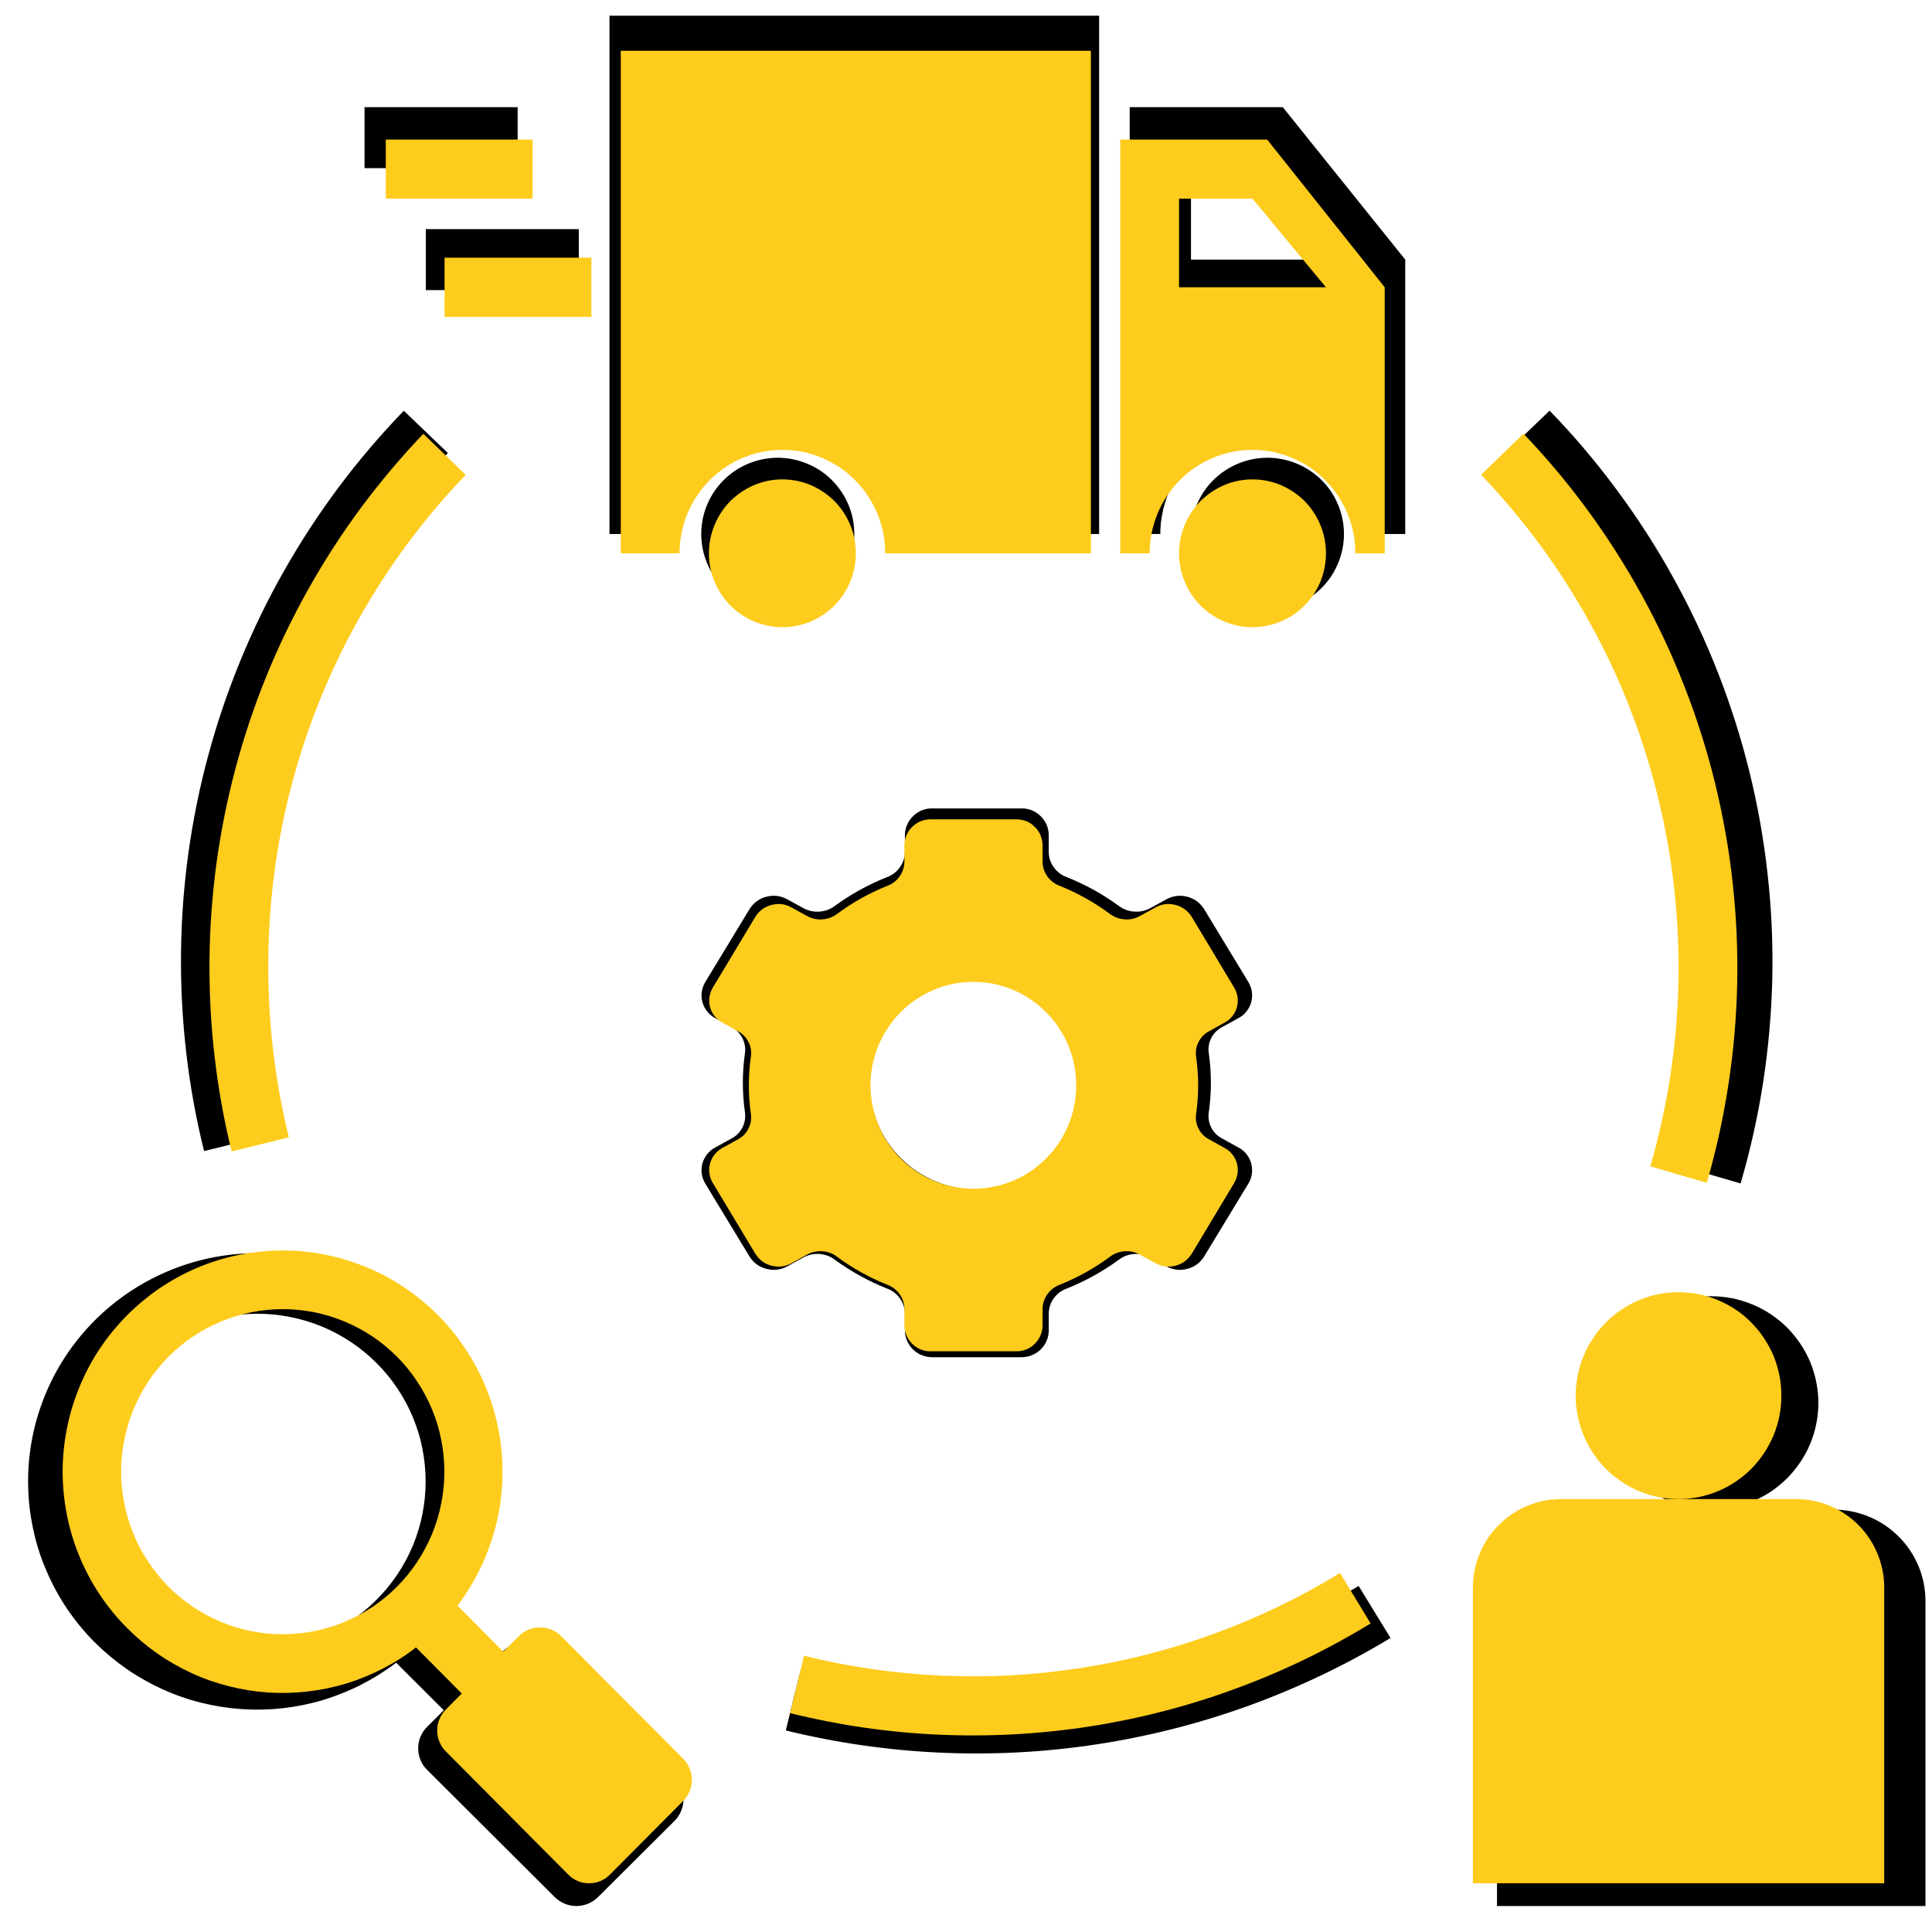
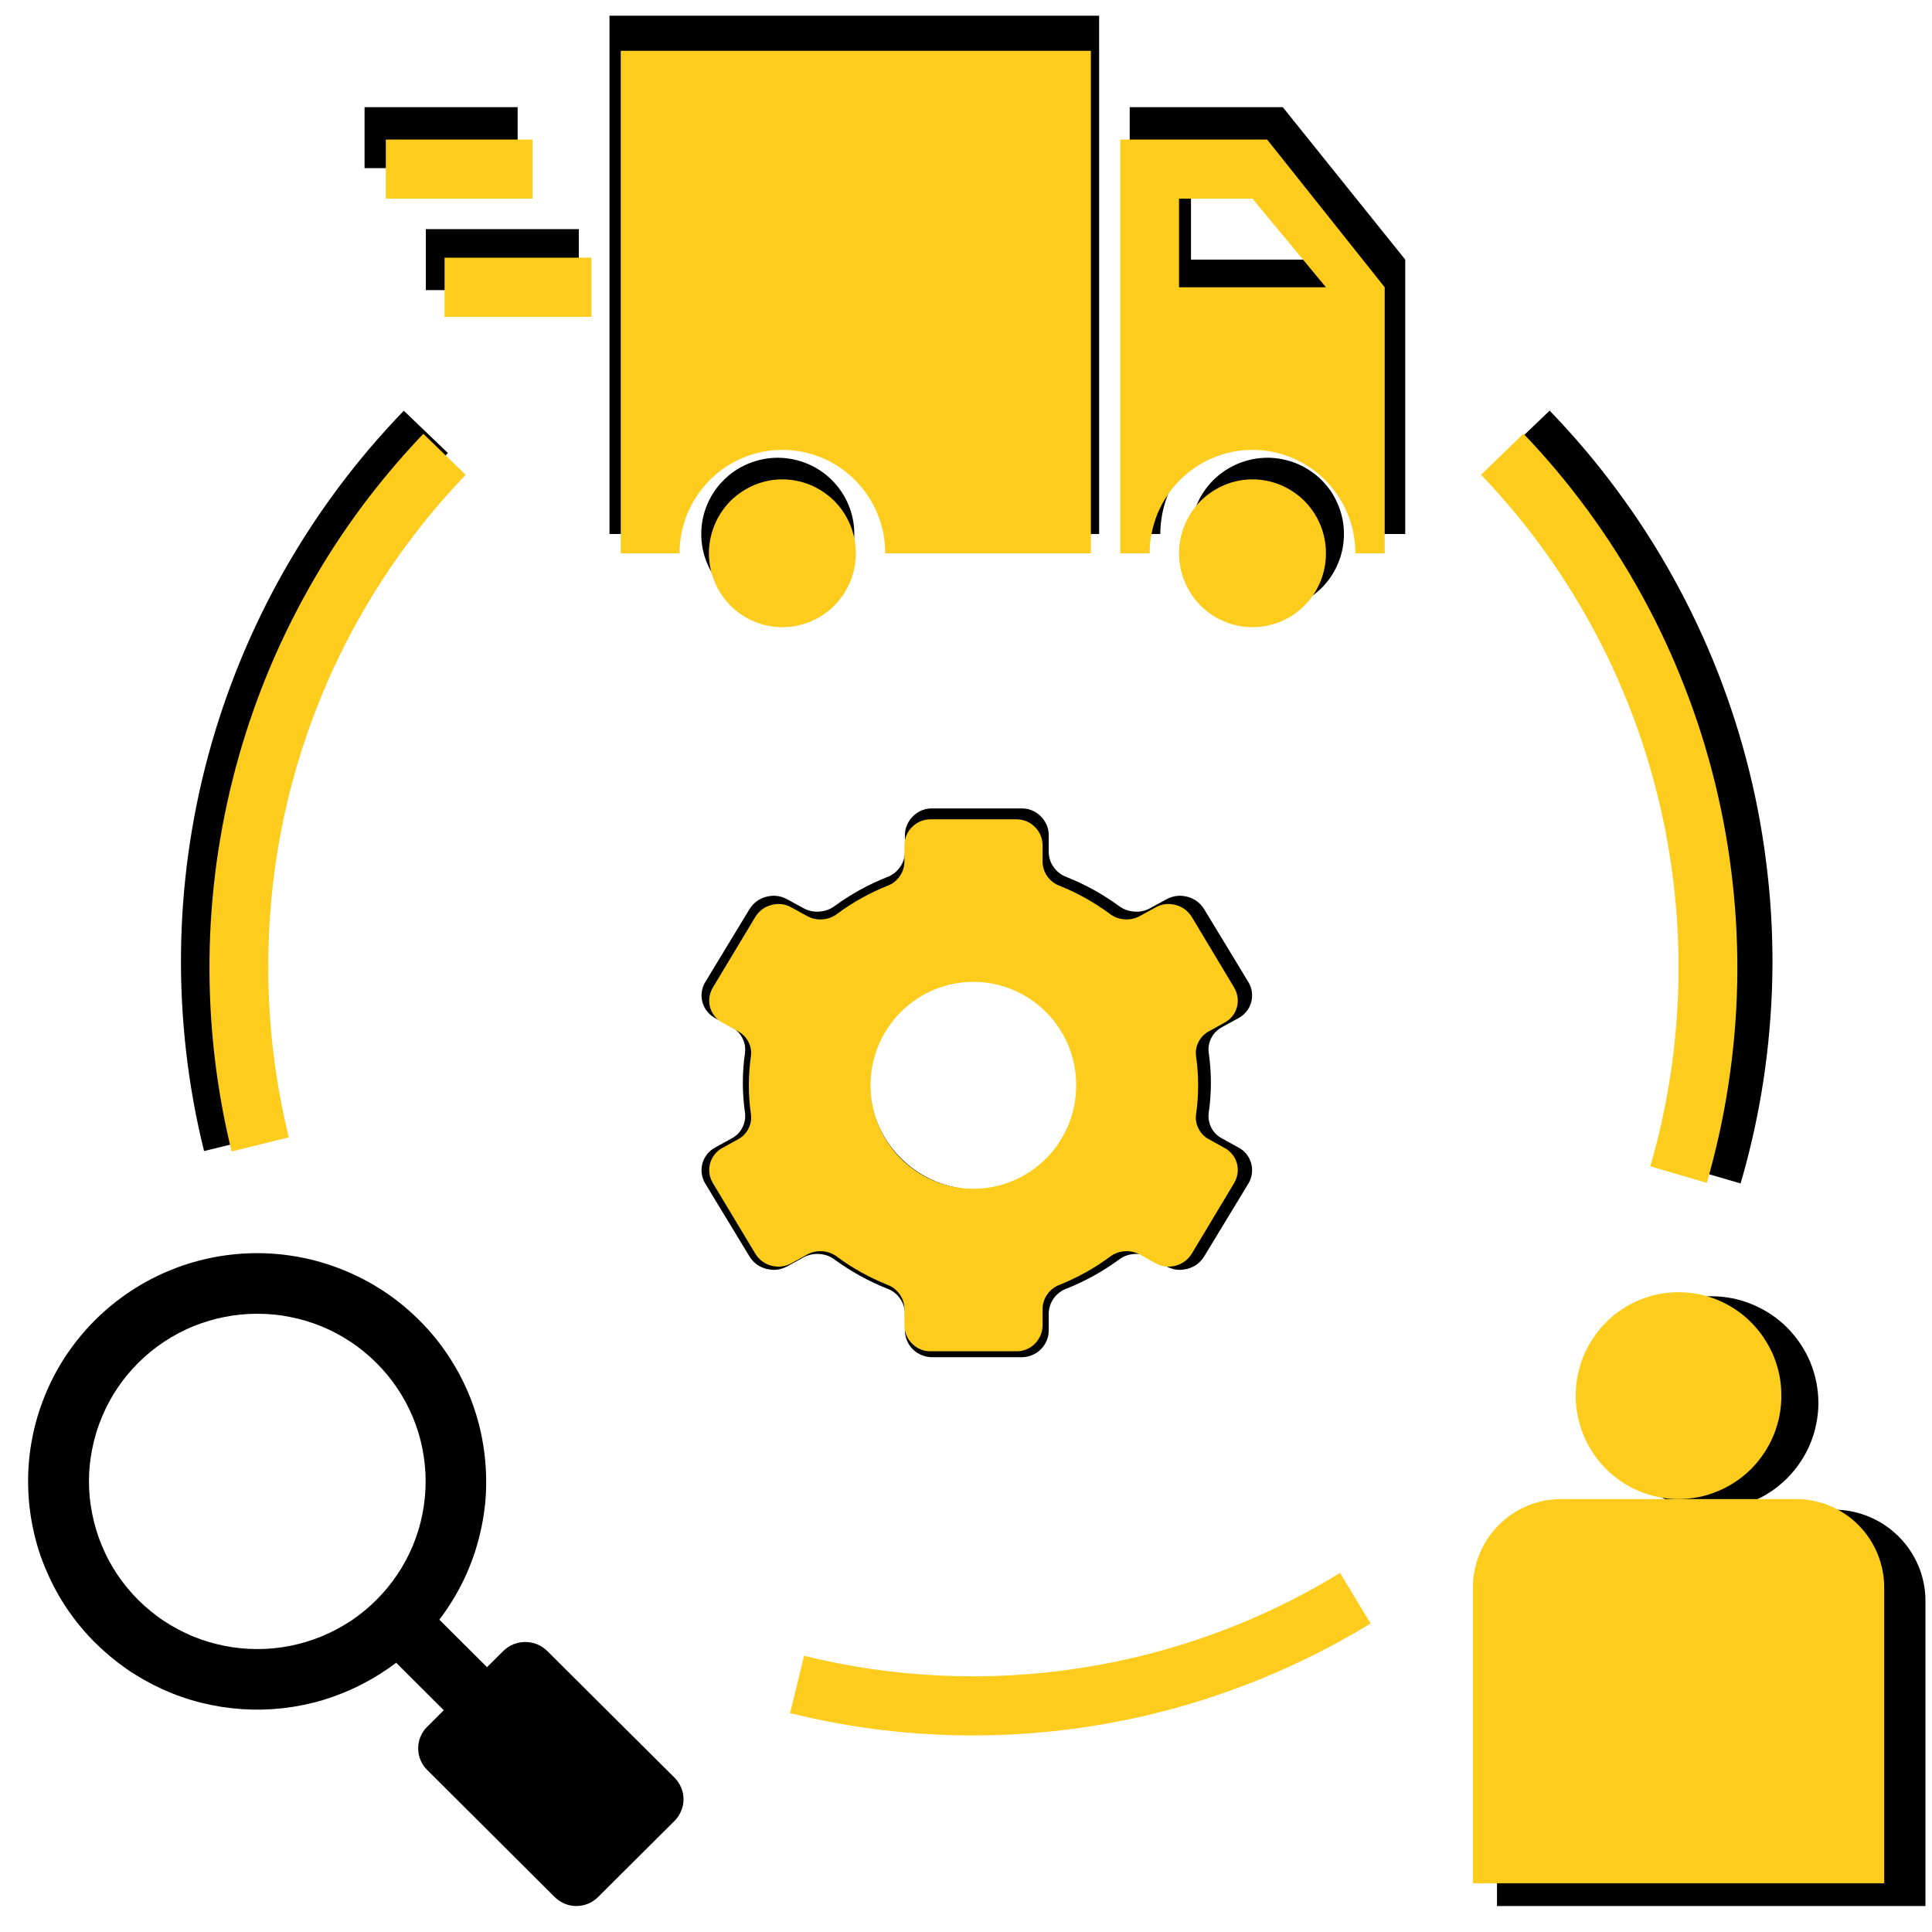
<svg xmlns="http://www.w3.org/2000/svg" width="100" zoomAndPan="magnify" viewBox="0 0 75 75" height="100" preserveAspectRatio="xMidYMid meet" version="1.0">
  <defs>
    <clipPath id="a3928377f0">
      <path d="M 23 0.609 L 43 0.609 L 43 21 L 23 21 Z M 23 0.609 " clip-rule="nonzero" />
    </clipPath>
    <clipPath id="d6b4670353">
      <path d="M 24 1.973 L 43 1.973 L 43 22 L 24 22 Z M 24 1.973 " clip-rule="nonzero" />
    </clipPath>
    <clipPath id="e8fe737e90">
      <path d="M 57 58 L 73.387 58 L 73.387 73.223 L 57 73.223 Z M 57 58 " clip-rule="nonzero" />
    </clipPath>
    <clipPath id="093c218726">
-       <path d="M 2 48 L 27 48 L 27 73.223 L 2 73.223 Z M 2 48 " clip-rule="nonzero" />
-     </clipPath>
+       </clipPath>
  </defs>
  <path fill="#000000" d="M 7.922 44.684 L 10.234 44.117 C 9.68 41.879 9.402 39.605 9.402 37.301 C 9.398 35.48 9.57 33.672 9.918 31.887 C 10.262 30.098 10.777 28.355 11.461 26.668 C 12.148 24.98 12.988 23.371 13.984 21.844 C 14.98 20.316 16.113 18.898 17.387 17.586 L 15.676 15.945 C 14.773 16.879 13.934 17.863 13.156 18.902 C 12.379 19.941 11.672 21.027 11.031 22.152 C 10.391 23.281 9.824 24.445 9.332 25.645 C 8.84 26.844 8.422 28.07 8.086 29.32 C 7.746 30.57 7.492 31.84 7.312 33.125 C 7.137 34.406 7.039 35.695 7.027 36.992 C 7.012 38.289 7.082 39.578 7.23 40.867 C 7.379 42.152 7.609 43.426 7.922 44.684 Z M 7.922 44.684 " fill-opacity="1" fill-rule="nonzero" />
-   <path fill="#000000" d="M 31.07 64.879 L 30.504 67.176 C 32.48 67.66 34.488 67.949 36.527 68.039 C 38.562 68.129 40.586 68.02 42.602 67.711 C 44.613 67.402 46.578 66.902 48.496 66.207 C 50.41 65.512 52.238 64.637 53.98 63.586 L 52.742 61.566 C 51.133 62.539 49.445 63.344 47.68 63.984 C 45.91 64.625 44.098 65.086 42.238 65.371 C 40.379 65.656 38.508 65.758 36.629 65.676 C 34.75 65.59 32.898 65.324 31.07 64.879 Z M 31.07 64.879 " fill-opacity="1" fill-rule="nonzero" />
  <path fill="#000000" d="M 67.57 45.941 C 67.949 44.645 68.242 43.328 68.449 41.992 C 68.652 40.66 68.77 39.316 68.801 37.965 C 68.828 36.617 68.77 35.27 68.617 33.93 C 68.469 32.586 68.234 31.258 67.91 29.949 C 67.586 28.637 67.176 27.352 66.684 26.094 C 66.191 24.836 65.617 23.617 64.961 22.434 C 64.309 21.25 63.578 20.117 62.773 19.031 C 61.969 17.941 61.098 16.914 60.156 15.941 L 58.445 17.582 C 59.312 18.48 60.121 19.434 60.863 20.434 C 61.605 21.438 62.277 22.488 62.883 23.578 C 63.484 24.672 64.016 25.797 64.473 26.957 C 64.926 28.117 65.305 29.305 65.602 30.516 C 65.902 31.727 66.121 32.949 66.258 34.188 C 66.395 35.43 66.449 36.672 66.426 37.918 C 66.398 39.164 66.289 40.402 66.102 41.637 C 65.91 42.867 65.641 44.082 65.289 45.277 Z M 67.57 45.941 " fill-opacity="1" fill-rule="nonzero" />
  <path fill="#000000" d="M 33.164 20.73 C 33.164 21.121 33.09 21.5 32.938 21.863 C 32.785 22.227 32.57 22.547 32.293 22.824 C 32.016 23.102 31.695 23.312 31.328 23.465 C 30.965 23.613 30.586 23.688 30.191 23.688 C 29.801 23.688 29.422 23.613 29.055 23.465 C 28.691 23.312 28.371 23.102 28.094 22.824 C 27.812 22.547 27.602 22.227 27.449 21.863 C 27.297 21.5 27.223 21.121 27.223 20.73 C 27.223 20.336 27.297 19.961 27.449 19.598 C 27.602 19.234 27.812 18.914 28.094 18.637 C 28.371 18.359 28.691 18.148 29.055 17.996 C 29.422 17.848 29.801 17.77 30.191 17.77 C 30.586 17.77 30.965 17.848 31.328 17.996 C 31.695 18.148 32.016 18.359 32.293 18.637 C 32.57 18.914 32.785 19.234 32.938 19.598 C 33.09 19.961 33.164 20.336 33.164 20.73 Z M 33.164 20.73 " fill-opacity="1" fill-rule="nonzero" />
  <path fill="#000000" d="M 52.172 20.73 C 52.172 21.121 52.098 21.5 51.945 21.863 C 51.797 22.227 51.582 22.547 51.305 22.824 C 51.023 23.102 50.703 23.312 50.34 23.465 C 49.977 23.613 49.598 23.688 49.203 23.688 C 48.809 23.688 48.43 23.613 48.066 23.465 C 47.703 23.312 47.383 23.102 47.102 22.824 C 46.824 22.547 46.609 22.227 46.457 21.863 C 46.309 21.5 46.234 21.121 46.234 20.73 C 46.234 20.336 46.309 19.961 46.457 19.598 C 46.609 19.234 46.824 18.914 47.102 18.637 C 47.383 18.359 47.703 18.148 48.066 17.996 C 48.43 17.848 48.809 17.77 49.203 17.77 C 49.598 17.77 49.977 17.848 50.34 17.996 C 50.703 18.148 51.023 18.359 51.305 18.637 C 51.582 18.914 51.797 19.234 51.945 19.598 C 52.098 19.961 52.172 20.336 52.172 20.73 Z M 52.172 20.73 " fill-opacity="1" fill-rule="nonzero" />
  <g clip-path="url(#a3928377f0)">
    <path fill="#000000" d="M 23.66 20.73 L 26.035 20.73 C 26.035 20.457 26.062 20.188 26.113 19.922 C 26.168 19.656 26.246 19.395 26.352 19.145 C 26.457 18.895 26.582 18.656 26.734 18.43 C 26.887 18.203 27.059 17.992 27.254 17.801 C 27.445 17.609 27.656 17.438 27.883 17.285 C 28.109 17.133 28.348 17.008 28.602 16.902 C 28.855 16.801 29.113 16.719 29.383 16.668 C 29.648 16.613 29.922 16.586 30.191 16.586 C 30.465 16.586 30.738 16.613 31.004 16.668 C 31.273 16.719 31.531 16.801 31.785 16.902 C 32.035 17.008 32.277 17.133 32.504 17.285 C 32.73 17.438 32.941 17.609 33.133 17.801 C 33.328 17.992 33.5 18.203 33.652 18.43 C 33.801 18.656 33.93 18.895 34.035 19.145 C 34.141 19.395 34.219 19.656 34.273 19.922 C 34.324 20.188 34.352 20.457 34.352 20.73 L 42.668 20.73 L 42.668 0.609 L 23.66 0.609 Z M 23.66 20.73 " fill-opacity="1" fill-rule="nonzero" />
  </g>
  <path fill="#000000" d="M 71.184 58.605 L 61.68 58.605 C 61.207 58.605 60.75 58.695 60.312 58.875 C 59.879 59.055 59.492 59.312 59.156 59.645 C 58.824 59.977 58.566 60.363 58.387 60.797 C 58.203 61.23 58.113 61.684 58.113 62.156 L 58.113 73.992 L 74.746 73.992 L 74.746 62.156 C 74.746 61.684 74.656 61.23 74.477 60.797 C 74.293 60.363 74.039 59.977 73.703 59.645 C 73.367 59.312 72.984 59.055 72.547 58.875 C 72.109 58.695 71.656 58.605 71.184 58.605 Z M 71.184 58.605 " fill-opacity="1" fill-rule="nonzero" />
  <path fill="#000000" d="M 70.59 54.461 C 70.59 54.734 70.562 55.004 70.508 55.27 C 70.457 55.535 70.375 55.797 70.273 56.047 C 70.168 56.297 70.039 56.539 69.887 56.762 C 69.734 56.988 69.562 57.199 69.371 57.391 C 69.176 57.582 68.969 57.754 68.742 57.906 C 68.512 58.059 68.273 58.184 68.023 58.289 C 67.77 58.395 67.508 58.473 67.242 58.523 C 66.973 58.578 66.703 58.605 66.43 58.605 C 66.156 58.605 65.887 58.578 65.617 58.523 C 65.352 58.473 65.09 58.395 64.84 58.289 C 64.586 58.184 64.348 58.059 64.121 57.906 C 63.895 57.754 63.684 57.582 63.488 57.391 C 63.297 57.199 63.125 56.988 62.973 56.762 C 62.82 56.539 62.691 56.297 62.59 56.047 C 62.484 55.797 62.406 55.535 62.352 55.27 C 62.297 55.004 62.273 54.734 62.273 54.461 C 62.273 54.191 62.297 53.922 62.352 53.652 C 62.406 53.387 62.484 53.129 62.59 52.875 C 62.691 52.625 62.82 52.387 62.973 52.16 C 63.125 51.934 63.297 51.727 63.488 51.531 C 63.684 51.34 63.895 51.168 64.121 51.02 C 64.348 50.867 64.586 50.738 64.84 50.637 C 65.09 50.531 65.352 50.453 65.617 50.398 C 65.887 50.348 66.156 50.32 66.43 50.32 C 66.703 50.32 66.973 50.348 67.242 50.398 C 67.508 50.453 67.77 50.531 68.023 50.637 C 68.273 50.738 68.512 50.867 68.742 51.02 C 68.969 51.168 69.176 51.34 69.371 51.531 C 69.562 51.727 69.734 51.934 69.887 52.16 C 70.039 52.387 70.168 52.625 70.273 52.875 C 70.375 53.129 70.457 53.387 70.508 53.652 C 70.562 53.922 70.59 54.191 70.59 54.461 Z M 70.59 54.461 " fill-opacity="1" fill-rule="nonzero" />
  <path fill="#000000" d="M 41.414 34.051 C 41.207 33.977 41.043 33.852 40.914 33.676 C 40.785 33.504 40.719 33.305 40.711 33.09 L 40.711 32.406 C 40.711 32.266 40.68 32.133 40.625 32.008 C 40.566 31.883 40.488 31.77 40.391 31.676 C 40.289 31.578 40.176 31.504 40.047 31.453 C 39.918 31.402 39.781 31.379 39.645 31.383 L 36.199 31.383 C 36.059 31.379 35.926 31.402 35.797 31.453 C 35.668 31.504 35.551 31.578 35.453 31.676 C 35.352 31.77 35.273 31.883 35.219 32.008 C 35.16 32.133 35.133 32.266 35.129 32.406 L 35.129 33.09 C 35.121 33.305 35.055 33.504 34.926 33.676 C 34.801 33.852 34.633 33.977 34.43 34.051 C 33.711 34.336 33.043 34.707 32.418 35.16 C 32.242 35.293 32.043 35.371 31.82 35.387 C 31.602 35.406 31.391 35.363 31.195 35.258 L 30.566 34.914 C 30.312 34.773 30.043 34.738 29.758 34.809 C 29.473 34.883 29.254 35.043 29.098 35.289 L 27.375 38.129 C 27.305 38.246 27.262 38.375 27.242 38.508 C 27.223 38.645 27.234 38.781 27.27 38.91 C 27.309 39.043 27.371 39.164 27.457 39.27 C 27.543 39.379 27.648 39.461 27.77 39.527 L 28.391 39.867 C 28.574 39.965 28.715 40.102 28.812 40.285 C 28.91 40.465 28.945 40.66 28.922 40.863 C 28.809 41.645 28.809 42.426 28.922 43.203 C 28.945 43.41 28.91 43.602 28.812 43.785 C 28.715 43.969 28.574 44.105 28.391 44.199 L 27.77 44.543 C 27.648 44.605 27.543 44.691 27.457 44.797 C 27.371 44.906 27.309 45.023 27.27 45.156 C 27.234 45.289 27.223 45.422 27.242 45.559 C 27.262 45.695 27.305 45.824 27.375 45.941 L 29.098 48.781 C 29.254 49.027 29.473 49.188 29.758 49.258 C 30.043 49.332 30.312 49.297 30.566 49.156 L 31.195 48.809 C 31.391 48.707 31.602 48.664 31.82 48.68 C 32.043 48.699 32.242 48.773 32.418 48.91 C 33.043 49.363 33.711 49.734 34.43 50.02 C 34.633 50.094 34.801 50.219 34.926 50.391 C 35.055 50.566 35.121 50.762 35.129 50.98 L 35.129 51.664 C 35.133 51.801 35.16 51.934 35.219 52.062 C 35.273 52.188 35.352 52.301 35.453 52.395 C 35.551 52.492 35.668 52.562 35.797 52.613 C 35.926 52.664 36.059 52.688 36.199 52.688 L 39.645 52.688 C 39.781 52.688 39.918 52.664 40.047 52.613 C 40.176 52.562 40.289 52.492 40.391 52.395 C 40.488 52.301 40.566 52.188 40.625 52.062 C 40.68 51.934 40.711 51.801 40.711 51.664 L 40.711 50.98 C 40.719 50.762 40.785 50.566 40.914 50.391 C 41.043 50.219 41.207 50.094 41.414 50.02 C 42.129 49.734 42.801 49.363 43.422 48.91 C 43.598 48.773 43.797 48.699 44.02 48.68 C 44.242 48.664 44.449 48.707 44.645 48.809 L 45.273 49.156 C 45.531 49.297 45.801 49.332 46.082 49.258 C 46.367 49.188 46.586 49.027 46.742 48.781 L 48.465 45.941 C 48.535 45.824 48.582 45.695 48.598 45.559 C 48.617 45.422 48.605 45.289 48.57 45.156 C 48.531 45.023 48.473 44.906 48.383 44.797 C 48.297 44.691 48.195 44.605 48.07 44.543 L 47.449 44.199 C 47.266 44.105 47.125 43.969 47.027 43.785 C 46.934 43.602 46.895 43.41 46.922 43.203 C 47.035 42.426 47.035 41.645 46.922 40.863 C 46.895 40.66 46.934 40.465 47.027 40.285 C 47.125 40.102 47.266 39.965 47.449 39.867 L 48.07 39.527 C 48.195 39.461 48.297 39.379 48.383 39.27 C 48.473 39.164 48.531 39.043 48.57 38.91 C 48.605 38.781 48.617 38.645 48.598 38.508 C 48.582 38.375 48.535 38.246 48.465 38.129 L 46.742 35.289 C 46.586 35.043 46.367 34.883 46.082 34.809 C 45.801 34.738 45.531 34.773 45.273 34.914 L 44.645 35.258 C 44.449 35.363 44.242 35.406 44.02 35.387 C 43.797 35.371 43.598 35.293 43.422 35.16 C 42.801 34.707 42.129 34.336 41.414 34.051 Z M 37.914 46.176 C 37.645 46.176 37.371 46.152 37.105 46.098 C 36.836 46.043 36.578 45.965 36.324 45.863 C 36.07 45.758 35.832 45.629 35.605 45.48 C 35.379 45.328 35.168 45.156 34.977 44.965 C 34.781 44.77 34.609 44.562 34.457 44.336 C 34.305 44.109 34.18 43.871 34.074 43.621 C 33.969 43.367 33.891 43.109 33.836 42.844 C 33.785 42.574 33.758 42.305 33.758 42.035 C 33.758 41.762 33.785 41.492 33.836 41.227 C 33.891 40.961 33.969 40.699 34.074 40.449 C 34.18 40.199 34.305 39.961 34.457 39.734 C 34.609 39.508 34.781 39.297 34.977 39.105 C 35.168 38.914 35.379 38.742 35.605 38.59 C 35.832 38.438 36.07 38.312 36.324 38.207 C 36.578 38.102 36.836 38.023 37.105 37.973 C 37.371 37.918 37.645 37.891 37.914 37.891 C 38.188 37.891 38.461 37.918 38.727 37.973 C 38.996 38.023 39.254 38.102 39.508 38.207 C 39.758 38.312 40 38.438 40.227 38.59 C 40.453 38.742 40.664 38.914 40.855 39.105 C 41.051 39.297 41.223 39.508 41.375 39.734 C 41.523 39.961 41.652 40.199 41.758 40.449 C 41.863 40.699 41.941 40.961 41.996 41.227 C 42.047 41.492 42.074 41.762 42.074 42.035 C 42.074 42.305 42.047 42.574 41.996 42.844 C 41.941 43.109 41.863 43.367 41.758 43.621 C 41.652 43.871 41.523 44.109 41.375 44.336 C 41.223 44.562 41.051 44.77 40.855 44.965 C 40.664 45.156 40.453 45.328 40.227 45.48 C 40 45.629 39.758 45.758 39.508 45.863 C 39.254 45.965 38.996 46.043 38.727 46.098 C 38.461 46.152 38.188 46.176 37.914 46.176 Z M 37.914 46.176 " fill-opacity="1" fill-rule="nonzero" />
  <path fill="#000000" d="M 14.152 4.16 L 20.094 4.16 L 20.094 6.527 L 14.152 6.527 Z M 14.152 4.16 " fill-opacity="1" fill-rule="nonzero" />
  <path fill="#000000" d="M 16.531 8.895 L 22.469 8.895 L 22.469 11.262 L 16.531 11.262 Z M 16.531 8.895 " fill-opacity="1" fill-rule="nonzero" />
  <path fill="#000000" d="M 3.699 63.773 C 4.074 64.148 4.484 64.488 4.922 64.793 C 5.359 65.094 5.824 65.355 6.309 65.578 C 6.797 65.797 7.297 65.973 7.816 66.102 C 8.332 66.23 8.859 66.312 9.391 66.348 C 9.926 66.383 10.457 66.371 10.988 66.312 C 11.516 66.25 12.039 66.145 12.551 65.992 C 13.059 65.836 13.555 65.637 14.027 65.395 C 14.504 65.152 14.953 64.871 15.379 64.547 L 17.227 66.391 L 16.582 67.035 C 16.469 67.145 16.383 67.273 16.324 67.418 C 16.262 67.562 16.234 67.715 16.234 67.871 C 16.234 68.027 16.262 68.18 16.324 68.324 C 16.383 68.469 16.469 68.598 16.582 68.707 L 21.535 73.645 C 21.648 73.754 21.773 73.84 21.922 73.902 C 22.066 73.961 22.219 73.992 22.375 73.992 C 22.531 73.992 22.684 73.961 22.828 73.902 C 22.977 73.84 23.105 73.754 23.215 73.645 L 26.188 70.684 C 26.297 70.574 26.383 70.445 26.441 70.301 C 26.504 70.156 26.535 70.004 26.535 69.848 C 26.535 69.691 26.504 69.539 26.441 69.395 C 26.383 69.25 26.297 69.121 26.188 69.012 L 21.23 64.078 C 21.117 63.969 20.988 63.887 20.844 63.828 C 20.699 63.773 20.547 63.742 20.391 63.742 C 20.234 63.742 20.086 63.773 19.938 63.828 C 19.793 63.887 19.664 63.969 19.551 64.078 L 18.906 64.719 L 17.055 62.875 C 17.398 62.426 17.695 61.945 17.949 61.441 C 18.199 60.934 18.402 60.41 18.551 59.863 C 18.703 59.32 18.801 58.766 18.848 58.203 C 18.891 57.641 18.879 57.078 18.816 56.516 C 18.754 55.953 18.637 55.402 18.469 54.863 C 18.301 54.324 18.082 53.805 17.812 53.309 C 17.543 52.812 17.23 52.344 16.871 51.906 C 16.512 51.469 16.113 51.07 15.68 50.707 C 15.246 50.344 14.777 50.027 14.281 49.754 C 13.785 49.48 13.266 49.258 12.727 49.082 C 12.188 48.906 11.637 48.785 11.074 48.715 C 10.512 48.645 9.949 48.629 9.383 48.668 C 8.816 48.707 8.258 48.797 7.711 48.941 C 7.164 49.086 6.633 49.281 6.121 49.527 C 5.609 49.773 5.129 50.062 4.672 50.402 C 4.219 50.738 3.801 51.113 3.418 51.531 C 3.035 51.949 2.695 52.398 2.398 52.879 C 2.102 53.363 1.855 53.867 1.656 54.398 C 1.457 54.926 1.309 55.469 1.215 56.027 C 1.121 56.582 1.078 57.145 1.094 57.707 C 1.105 58.273 1.172 58.832 1.293 59.383 C 1.41 59.938 1.582 60.473 1.809 60.992 C 2.031 61.512 2.301 62.004 2.617 62.473 C 2.938 62.941 3.297 63.375 3.695 63.773 Z M 14.609 52.906 C 14.914 53.207 15.184 53.535 15.422 53.891 C 15.66 54.246 15.863 54.621 16.027 55.016 C 16.191 55.41 16.316 55.816 16.398 56.238 C 16.48 56.656 16.523 57.078 16.523 57.508 C 16.523 57.934 16.48 58.359 16.398 58.777 C 16.316 59.195 16.191 59.605 16.027 60 C 15.863 60.395 15.66 60.77 15.422 61.125 C 15.184 61.48 14.914 61.809 14.609 62.109 C 14.309 62.414 13.977 62.684 13.621 62.922 C 13.262 63.156 12.887 63.359 12.488 63.523 C 12.094 63.684 11.684 63.809 11.266 63.891 C 10.844 63.977 10.418 64.016 9.988 64.016 C 9.559 64.016 9.137 63.977 8.715 63.891 C 8.293 63.809 7.887 63.684 7.488 63.523 C 7.094 63.359 6.715 63.156 6.359 62.922 C 6.004 62.684 5.672 62.414 5.367 62.109 C 5.066 61.809 4.793 61.48 4.555 61.125 C 4.316 60.77 4.117 60.395 3.953 60 C 3.789 59.605 3.664 59.195 3.582 58.777 C 3.496 58.359 3.453 57.934 3.453 57.508 C 3.453 57.078 3.496 56.656 3.582 56.238 C 3.664 55.816 3.789 55.41 3.953 55.016 C 4.117 54.621 4.316 54.246 4.555 53.891 C 4.793 53.535 5.066 53.207 5.367 52.906 C 5.672 52.602 6.004 52.332 6.359 52.094 C 6.715 51.859 7.094 51.656 7.488 51.492 C 7.887 51.332 8.293 51.207 8.715 51.125 C 9.137 51.039 9.559 51 9.988 51 C 10.418 51 10.844 51.039 11.262 51.125 C 11.684 51.207 12.094 51.332 12.488 51.492 C 12.887 51.656 13.262 51.859 13.617 52.094 C 13.977 52.332 14.305 52.602 14.609 52.906 Z M 14.609 52.906 " fill-opacity="1" fill-rule="nonzero" />
  <path fill="#000000" d="M 43.855 20.73 L 45.043 20.73 C 45.043 20.457 45.07 20.188 45.125 19.922 C 45.176 19.656 45.258 19.395 45.359 19.145 C 45.465 18.895 45.594 18.656 45.746 18.43 C 45.898 18.203 46.07 17.992 46.262 17.801 C 46.457 17.609 46.664 17.438 46.891 17.285 C 47.121 17.133 47.359 17.008 47.613 16.902 C 47.863 16.801 48.125 16.719 48.391 16.668 C 48.66 16.613 48.93 16.586 49.203 16.586 C 49.477 16.586 49.746 16.613 50.016 16.668 C 50.281 16.719 50.543 16.801 50.793 16.902 C 51.047 17.008 51.285 17.133 51.512 17.285 C 51.738 17.438 51.949 17.609 52.145 17.801 C 52.336 17.992 52.508 18.203 52.66 18.43 C 52.812 18.656 52.941 18.895 53.043 19.145 C 53.148 19.395 53.227 19.656 53.281 19.922 C 53.336 20.188 53.359 20.457 53.359 20.73 L 54.551 20.73 L 54.551 10.078 L 49.797 4.16 L 43.855 4.16 Z M 46.234 6.527 L 49.203 6.527 L 52.172 10.078 L 46.234 10.078 Z M 46.234 6.527 " fill-opacity="1" fill-rule="nonzero" />
  <path fill="#fecc1c" d="M 8.992 44.699 L 11.211 44.152 C 10.68 41.98 10.414 39.777 10.414 37.543 C 10.41 35.777 10.574 34.027 10.906 32.293 C 11.238 30.559 11.734 28.871 12.391 27.234 C 13.047 25.598 13.855 24.039 14.812 22.559 C 15.77 21.078 16.855 19.703 18.078 18.434 L 16.434 16.84 C 15.57 17.746 14.762 18.703 14.016 19.707 C 13.27 20.715 12.59 21.766 11.977 22.859 C 11.363 23.953 10.816 25.082 10.344 26.242 C 9.871 27.406 9.473 28.594 9.148 29.809 C 8.824 31.02 8.578 32.25 8.406 33.492 C 8.238 34.738 8.145 35.988 8.133 37.242 C 8.121 38.5 8.184 39.75 8.328 41 C 8.473 42.246 8.691 43.48 8.992 44.699 Z M 8.992 44.699 " fill-opacity="1" fill-rule="nonzero" />
  <path fill="#fecc1c" d="M 31.215 64.273 L 30.672 66.504 C 32.57 66.973 34.496 67.254 36.453 67.34 C 38.406 67.426 40.352 67.32 42.285 67.023 C 44.219 66.723 46.105 66.238 47.941 65.562 C 49.781 64.891 51.535 64.043 53.207 63.023 L 52.02 61.062 C 50.477 62.008 48.855 62.789 47.16 63.41 C 45.461 64.031 43.723 64.48 41.938 64.754 C 40.152 65.031 38.355 65.129 36.551 65.047 C 34.75 64.969 32.969 64.711 31.215 64.277 Z M 31.215 64.273 " fill-opacity="1" fill-rule="nonzero" />
  <path fill="#fecc1c" d="M 66.258 45.918 C 66.621 44.66 66.902 43.387 67.098 42.094 C 67.297 40.797 67.41 39.496 67.438 38.188 C 67.465 36.879 67.406 35.574 67.262 34.273 C 67.121 32.973 66.891 31.688 66.582 30.414 C 66.27 29.145 65.879 27.898 65.402 26.68 C 64.93 25.461 64.379 24.277 63.75 23.133 C 63.121 21.984 62.422 20.887 61.652 19.832 C 60.879 18.777 60.043 17.777 59.141 16.836 L 57.496 18.43 C 58.328 19.301 59.102 20.223 59.816 21.195 C 60.527 22.168 61.176 23.184 61.754 24.242 C 62.336 25.297 62.844 26.391 63.281 27.516 C 63.719 28.641 64.082 29.793 64.367 30.965 C 64.656 32.137 64.863 33.324 64.996 34.527 C 65.129 35.727 65.18 36.934 65.156 38.141 C 65.129 39.348 65.027 40.551 64.844 41.746 C 64.66 42.938 64.402 44.117 64.066 45.277 Z M 66.258 45.918 " fill-opacity="1" fill-rule="nonzero" />
  <path fill="#fecc1c" d="M 33.223 21.48 C 33.223 21.859 33.152 22.227 33.008 22.578 C 32.863 22.93 32.656 23.238 32.391 23.508 C 32.121 23.777 31.812 23.984 31.465 24.129 C 31.113 24.273 30.75 24.348 30.371 24.348 C 29.996 24.348 29.633 24.273 29.281 24.129 C 28.934 23.984 28.625 23.777 28.355 23.508 C 28.09 23.238 27.883 22.93 27.738 22.578 C 27.594 22.227 27.52 21.859 27.52 21.48 C 27.52 21.098 27.594 20.734 27.738 20.383 C 27.883 20.031 28.09 19.719 28.355 19.449 C 28.625 19.184 28.934 18.977 29.281 18.828 C 29.633 18.684 29.996 18.609 30.371 18.609 C 30.75 18.609 31.113 18.684 31.465 18.828 C 31.812 18.977 32.121 19.184 32.391 19.449 C 32.656 19.719 32.863 20.031 33.008 20.383 C 33.152 20.734 33.223 21.098 33.223 21.48 Z M 33.223 21.48 " fill-opacity="1" fill-rule="nonzero" />
  <path fill="#fecc1c" d="M 51.473 21.48 C 51.473 21.859 51.402 22.227 51.258 22.578 C 51.113 22.93 50.906 23.238 50.641 23.508 C 50.371 23.777 50.062 23.984 49.715 24.129 C 49.363 24.273 49 24.348 48.621 24.348 C 48.246 24.348 47.879 24.273 47.531 24.129 C 47.184 23.984 46.875 23.777 46.605 23.508 C 46.34 23.238 46.133 22.93 45.988 22.578 C 45.844 22.227 45.77 21.859 45.77 21.48 C 45.77 21.098 45.844 20.734 45.988 20.383 C 46.133 20.031 46.34 19.719 46.605 19.449 C 46.875 19.184 47.184 18.977 47.531 18.828 C 47.879 18.684 48.246 18.609 48.621 18.609 C 49 18.609 49.363 18.684 49.715 18.828 C 50.062 18.977 50.371 19.184 50.641 19.449 C 50.906 19.719 51.113 20.031 51.258 20.383 C 51.402 20.734 51.473 21.098 51.473 21.48 Z M 51.473 21.48 " fill-opacity="1" fill-rule="nonzero" />
  <g clip-path="url(#d6b4670353)">
    <path fill="#fecc1c" d="M 24.098 21.48 L 26.379 21.48 C 26.379 21.215 26.406 20.953 26.457 20.695 C 26.508 20.438 26.586 20.188 26.684 19.941 C 26.785 19.699 26.906 19.469 27.055 19.25 C 27.199 19.027 27.363 18.828 27.551 18.641 C 27.734 18.453 27.938 18.285 28.156 18.141 C 28.371 17.992 28.602 17.871 28.844 17.77 C 29.086 17.668 29.336 17.594 29.594 17.539 C 29.852 17.488 30.109 17.465 30.371 17.465 C 30.637 17.465 30.895 17.488 31.152 17.539 C 31.41 17.594 31.66 17.668 31.902 17.77 C 32.145 17.871 32.371 17.992 32.59 18.141 C 32.809 18.285 33.012 18.453 33.195 18.641 C 33.383 18.828 33.547 19.027 33.691 19.25 C 33.836 19.469 33.961 19.699 34.062 19.941 C 34.16 20.188 34.238 20.438 34.289 20.695 C 34.34 20.953 34.363 21.215 34.363 21.48 L 42.348 21.48 L 42.348 1.973 L 24.098 1.973 Z M 24.098 21.48 " fill-opacity="1" fill-rule="nonzero" />
  </g>
  <g clip-path="url(#e8fe737e90)">
    <path fill="#fecc1c" d="M 69.723 58.195 L 60.598 58.195 C 60.145 58.195 59.707 58.281 59.289 58.457 C 58.871 58.633 58.5 58.879 58.18 59.203 C 57.859 59.523 57.609 59.898 57.438 60.32 C 57.266 60.742 57.176 61.18 57.176 61.637 L 57.176 73.109 L 73.145 73.109 L 73.145 61.637 C 73.145 61.18 73.059 60.742 72.887 60.32 C 72.711 59.898 72.465 59.523 72.145 59.203 C 71.824 58.879 71.453 58.633 71.035 58.457 C 70.613 58.281 70.176 58.195 69.723 58.195 Z M 69.723 58.195 " fill-opacity="1" fill-rule="nonzero" />
  </g>
  <path fill="#fecc1c" d="M 69.152 54.18 C 69.152 54.441 69.129 54.703 69.078 54.961 C 69.027 55.219 68.949 55.473 68.852 55.715 C 68.75 55.957 68.625 56.191 68.48 56.41 C 68.336 56.629 68.168 56.832 67.984 57.02 C 67.801 57.203 67.598 57.371 67.379 57.516 C 67.16 57.664 66.93 57.789 66.688 57.887 C 66.445 57.988 66.199 58.066 65.941 58.117 C 65.684 58.168 65.422 58.195 65.16 58.195 C 64.898 58.195 64.641 58.168 64.383 58.117 C 64.125 58.066 63.875 57.988 63.633 57.887 C 63.391 57.789 63.16 57.664 62.945 57.516 C 62.727 57.371 62.523 57.203 62.34 57.02 C 62.152 56.832 61.988 56.629 61.844 56.41 C 61.695 56.191 61.574 55.957 61.473 55.715 C 61.371 55.473 61.297 55.219 61.246 54.961 C 61.195 54.703 61.168 54.441 61.168 54.18 C 61.168 53.914 61.195 53.652 61.246 53.395 C 61.297 53.137 61.371 52.887 61.473 52.641 C 61.574 52.398 61.695 52.168 61.844 51.949 C 61.988 51.727 62.152 51.527 62.34 51.34 C 62.523 51.152 62.727 50.984 62.945 50.84 C 63.16 50.691 63.391 50.57 63.633 50.469 C 63.875 50.367 64.125 50.293 64.383 50.238 C 64.641 50.188 64.898 50.164 65.16 50.164 C 65.422 50.164 65.684 50.188 65.941 50.238 C 66.199 50.293 66.445 50.367 66.688 50.469 C 66.93 50.57 67.16 50.691 67.379 50.84 C 67.598 50.984 67.801 51.152 67.984 51.34 C 68.168 51.527 68.336 51.727 68.48 51.949 C 68.625 52.168 68.75 52.398 68.852 52.641 C 68.949 52.887 69.027 53.137 69.078 53.395 C 69.129 53.652 69.152 53.914 69.152 54.18 Z M 69.152 54.18 " fill-opacity="1" fill-rule="nonzero" />
  <path fill="#fecc1c" d="M 41.145 34.391 C 40.949 34.32 40.789 34.199 40.664 34.031 C 40.543 33.859 40.477 33.672 40.473 33.461 L 40.473 32.797 C 40.469 32.664 40.441 32.535 40.387 32.41 C 40.332 32.289 40.258 32.18 40.16 32.09 C 40.066 31.996 39.957 31.926 39.832 31.875 C 39.707 31.828 39.578 31.805 39.445 31.805 L 36.137 31.805 C 36.004 31.805 35.875 31.828 35.75 31.875 C 35.629 31.926 35.516 31.996 35.422 32.09 C 35.324 32.18 35.25 32.289 35.195 32.41 C 35.141 32.535 35.113 32.664 35.109 32.797 L 35.109 33.461 C 35.105 33.672 35.039 33.859 34.918 34.031 C 34.793 34.199 34.637 34.32 34.438 34.391 C 33.75 34.668 33.105 35.027 32.508 35.469 C 32.34 35.598 32.148 35.672 31.938 35.688 C 31.723 35.707 31.523 35.664 31.336 35.562 L 30.73 35.23 C 30.484 35.09 30.227 35.059 29.953 35.129 C 29.684 35.199 29.473 35.352 29.324 35.59 L 27.668 38.344 C 27.602 38.461 27.559 38.582 27.539 38.715 C 27.523 38.848 27.531 38.977 27.566 39.105 C 27.602 39.234 27.664 39.348 27.746 39.453 C 27.828 39.555 27.93 39.637 28.047 39.699 L 28.645 40.031 C 28.82 40.125 28.953 40.258 29.047 40.434 C 29.141 40.609 29.176 40.797 29.152 40.996 C 29.043 41.754 29.043 42.508 29.152 43.266 C 29.176 43.465 29.141 43.652 29.047 43.828 C 28.953 44.004 28.82 44.141 28.645 44.23 L 28.047 44.562 C 27.93 44.625 27.828 44.707 27.746 44.812 C 27.664 44.914 27.602 45.031 27.566 45.16 C 27.531 45.285 27.523 45.418 27.539 45.547 C 27.559 45.68 27.602 45.805 27.668 45.918 L 29.324 48.672 C 29.473 48.91 29.684 49.066 29.953 49.137 C 30.227 49.203 30.484 49.172 30.73 49.035 L 31.336 48.699 C 31.523 48.598 31.723 48.559 31.938 48.574 C 32.148 48.594 32.34 48.664 32.508 48.797 C 33.105 49.238 33.75 49.594 34.438 49.871 C 34.637 49.945 34.793 50.062 34.918 50.234 C 35.039 50.402 35.105 50.594 35.109 50.801 L 35.109 51.465 C 35.113 51.602 35.141 51.73 35.195 51.852 C 35.25 51.973 35.324 52.082 35.422 52.176 C 35.516 52.27 35.629 52.34 35.75 52.387 C 35.875 52.438 36.004 52.461 36.137 52.457 L 39.445 52.457 C 39.578 52.461 39.707 52.438 39.832 52.387 C 39.957 52.34 40.066 52.27 40.16 52.176 C 40.258 52.082 40.332 51.973 40.387 51.852 C 40.441 51.73 40.469 51.602 40.473 51.465 L 40.473 50.801 C 40.477 50.594 40.543 50.402 40.664 50.234 C 40.789 50.062 40.949 49.945 41.145 49.871 C 41.832 49.594 42.477 49.238 43.074 48.797 C 43.242 48.664 43.434 48.594 43.645 48.574 C 43.859 48.559 44.059 48.598 44.246 48.699 L 44.852 49.035 C 45.098 49.172 45.355 49.203 45.629 49.137 C 45.898 49.066 46.109 48.91 46.262 48.672 L 47.914 45.918 C 47.98 45.805 48.023 45.68 48.043 45.547 C 48.059 45.418 48.051 45.285 48.016 45.16 C 47.98 45.031 47.922 44.914 47.836 44.812 C 47.754 44.707 47.652 44.625 47.535 44.562 L 46.938 44.23 C 46.762 44.141 46.629 44.004 46.535 43.828 C 46.441 43.652 46.406 43.465 46.43 43.266 C 46.539 42.508 46.539 41.754 46.43 40.996 C 46.406 40.797 46.441 40.609 46.535 40.434 C 46.629 40.258 46.762 40.125 46.938 40.031 L 47.535 39.699 C 47.652 39.637 47.754 39.555 47.836 39.453 C 47.922 39.348 47.98 39.234 48.016 39.105 C 48.051 38.977 48.059 38.848 48.043 38.715 C 48.023 38.582 47.98 38.461 47.914 38.344 L 46.262 35.59 C 46.109 35.352 45.898 35.199 45.629 35.129 C 45.355 35.059 45.098 35.09 44.852 35.23 L 44.246 35.562 C 44.059 35.664 43.859 35.707 43.645 35.688 C 43.434 35.672 43.242 35.598 43.074 35.469 C 42.477 35.027 41.832 34.668 41.145 34.391 Z M 37.785 46.148 C 37.523 46.148 37.266 46.121 37.008 46.07 C 36.75 46.02 36.5 45.941 36.258 45.84 C 36.016 45.742 35.785 45.617 35.57 45.469 C 35.352 45.324 35.148 45.156 34.965 44.973 C 34.777 44.785 34.613 44.582 34.469 44.363 C 34.32 44.145 34.199 43.91 34.098 43.668 C 34 43.426 33.922 43.172 33.871 42.914 C 33.82 42.656 33.793 42.395 33.793 42.133 C 33.793 41.867 33.82 41.605 33.871 41.348 C 33.922 41.09 34 40.84 34.098 40.594 C 34.199 40.352 34.32 40.121 34.469 39.902 C 34.613 39.68 34.777 39.477 34.965 39.293 C 35.148 39.105 35.352 38.938 35.57 38.793 C 35.785 38.645 36.016 38.523 36.258 38.422 C 36.5 38.32 36.75 38.246 37.008 38.191 C 37.266 38.141 37.523 38.117 37.785 38.117 C 38.051 38.117 38.309 38.141 38.566 38.191 C 38.824 38.246 39.074 38.32 39.316 38.422 C 39.559 38.523 39.785 38.645 40.004 38.793 C 40.223 38.938 40.426 39.105 40.609 39.293 C 40.797 39.477 40.961 39.68 41.105 39.902 C 41.25 40.121 41.375 40.352 41.477 40.594 C 41.574 40.84 41.652 41.09 41.703 41.348 C 41.754 41.605 41.777 41.867 41.777 42.133 C 41.777 42.395 41.754 42.656 41.703 42.914 C 41.652 43.172 41.574 43.426 41.477 43.668 C 41.375 43.91 41.25 44.145 41.105 44.363 C 40.961 44.582 40.797 44.785 40.609 44.973 C 40.426 45.156 40.223 45.324 40.004 45.469 C 39.785 45.617 39.559 45.742 39.316 45.84 C 39.074 45.941 38.824 46.02 38.566 46.07 C 38.309 46.121 38.051 46.148 37.785 46.148 Z M 37.785 46.148 " fill-opacity="1" fill-rule="nonzero" />
  <path fill="#fecc1c" d="M 14.977 5.418 L 20.676 5.418 L 20.676 7.711 L 14.977 7.711 Z M 14.977 5.418 " fill-opacity="1" fill-rule="nonzero" />
  <path fill="#fecc1c" d="M 17.258 10.004 L 22.957 10.004 L 22.957 12.301 L 17.258 12.301 Z M 17.258 10.004 " fill-opacity="1" fill-rule="nonzero" />
  <g clip-path="url(#093c218726)">
    <path fill="#fecc1c" d="M 4.938 63.203 C 5.301 63.57 5.691 63.898 6.113 64.191 C 6.535 64.488 6.977 64.738 7.445 64.953 C 7.91 65.168 8.395 65.336 8.891 65.461 C 9.387 65.586 9.891 65.668 10.402 65.703 C 10.914 65.734 11.426 65.723 11.934 65.664 C 12.445 65.605 12.945 65.504 13.434 65.355 C 13.926 65.207 14.398 65.012 14.855 64.777 C 15.312 64.543 15.742 64.27 16.148 63.953 L 17.926 65.742 L 17.305 66.367 C 17.199 66.473 17.117 66.598 17.059 66.738 C 17 66.879 16.973 67.027 16.973 67.18 C 16.973 67.328 17 67.477 17.059 67.617 C 17.117 67.758 17.199 67.883 17.305 67.988 L 22.062 72.773 C 22.168 72.883 22.293 72.965 22.43 73.023 C 22.57 73.082 22.715 73.109 22.867 73.109 C 23.02 73.109 23.164 73.082 23.305 73.023 C 23.445 72.965 23.566 72.883 23.676 72.773 L 26.527 69.906 C 26.633 69.797 26.715 69.672 26.773 69.531 C 26.832 69.391 26.859 69.246 26.859 69.094 C 26.859 68.941 26.832 68.797 26.773 68.656 C 26.715 68.516 26.633 68.391 26.527 68.281 L 21.77 63.5 C 21.66 63.395 21.535 63.316 21.398 63.258 C 21.258 63.203 21.113 63.176 20.961 63.176 C 20.812 63.176 20.668 63.203 20.527 63.258 C 20.391 63.316 20.266 63.395 20.156 63.5 L 19.535 64.121 L 17.762 62.332 C 18.09 61.898 18.375 61.434 18.617 60.941 C 18.859 60.453 19.051 59.941 19.199 59.414 C 19.344 58.887 19.438 58.352 19.48 57.805 C 19.523 57.258 19.512 56.715 19.453 56.168 C 19.391 55.625 19.277 55.09 19.117 54.57 C 18.953 54.047 18.746 53.543 18.484 53.062 C 18.227 52.578 17.926 52.125 17.582 51.699 C 17.238 51.277 16.859 50.891 16.441 50.539 C 16.023 50.188 15.574 49.879 15.098 49.613 C 14.621 49.348 14.125 49.133 13.605 48.965 C 13.09 48.793 12.559 48.676 12.02 48.609 C 11.477 48.539 10.938 48.527 10.395 48.562 C 9.852 48.602 9.316 48.688 8.789 48.828 C 8.262 48.969 7.754 49.156 7.262 49.395 C 6.773 49.633 6.309 49.914 5.871 50.242 C 5.438 50.57 5.035 50.934 4.668 51.34 C 4.301 51.742 3.973 52.18 3.688 52.645 C 3.406 53.113 3.168 53.602 2.977 54.117 C 2.785 54.629 2.645 55.156 2.555 55.695 C 2.461 56.234 2.422 56.777 2.434 57.324 C 2.449 57.875 2.512 58.414 2.625 58.949 C 2.742 59.484 2.906 60.004 3.121 60.508 C 3.336 61.012 3.594 61.492 3.902 61.945 C 4.207 62.398 4.551 62.816 4.938 63.203 Z M 15.414 52.668 C 15.703 52.961 15.965 53.281 16.191 53.625 C 16.422 53.969 16.613 54.332 16.773 54.715 C 16.93 55.098 17.051 55.492 17.129 55.898 C 17.211 56.305 17.25 56.715 17.25 57.129 C 17.25 57.547 17.211 57.957 17.129 58.363 C 17.051 58.77 16.93 59.164 16.773 59.547 C 16.613 59.93 16.422 60.293 16.191 60.637 C 15.965 60.98 15.703 61.301 15.414 61.594 C 15.121 61.887 14.805 62.148 14.461 62.379 C 14.121 62.609 13.758 62.801 13.379 62.961 C 12.996 63.121 12.605 63.238 12.199 63.32 C 11.797 63.402 11.391 63.441 10.977 63.441 C 10.566 63.441 10.156 63.402 9.754 63.32 C 9.348 63.238 8.957 63.121 8.574 62.961 C 8.195 62.801 7.836 62.609 7.492 62.379 C 7.148 62.148 6.832 61.887 6.539 61.594 C 6.25 61.301 5.988 60.98 5.762 60.637 C 5.531 60.293 5.34 59.93 5.18 59.547 C 5.023 59.164 4.906 58.77 4.824 58.363 C 4.742 57.957 4.703 57.547 4.703 57.129 C 4.703 56.715 4.742 56.305 4.824 55.898 C 4.906 55.492 5.023 55.098 5.18 54.715 C 5.34 54.332 5.531 53.969 5.762 53.625 C 5.988 53.281 6.25 52.961 6.543 52.668 C 6.832 52.375 7.148 52.113 7.492 51.883 C 7.836 51.652 8.195 51.461 8.574 51.301 C 8.957 51.145 9.348 51.023 9.754 50.941 C 10.156 50.863 10.562 50.82 10.977 50.82 C 11.387 50.82 11.797 50.863 12.199 50.941 C 12.605 51.023 12.996 51.145 13.375 51.301 C 13.758 51.461 14.117 51.652 14.461 51.883 C 14.805 52.113 15.121 52.375 15.41 52.668 Z M 15.414 52.668 " fill-opacity="1" fill-rule="nonzero" />
  </g>
  <path fill="#fecc1c" d="M 43.488 21.48 L 44.629 21.48 C 44.629 21.215 44.656 20.953 44.707 20.695 C 44.758 20.438 44.836 20.188 44.934 19.941 C 45.035 19.699 45.156 19.469 45.305 19.25 C 45.449 19.027 45.613 18.828 45.801 18.641 C 45.984 18.453 46.188 18.285 46.406 18.141 C 46.621 17.992 46.852 17.871 47.094 17.77 C 47.336 17.668 47.586 17.594 47.844 17.539 C 48.102 17.488 48.359 17.465 48.621 17.465 C 48.883 17.465 49.145 17.488 49.402 17.539 C 49.66 17.594 49.906 17.668 50.148 17.77 C 50.391 17.871 50.621 17.992 50.84 18.141 C 51.059 18.285 51.262 18.453 51.445 18.641 C 51.629 18.828 51.797 19.027 51.941 19.25 C 52.086 19.469 52.211 19.699 52.312 19.941 C 52.41 20.188 52.488 20.438 52.539 20.695 C 52.59 20.953 52.613 21.215 52.613 21.48 L 53.754 21.48 L 53.754 11.152 L 49.191 5.418 L 43.488 5.418 Z M 45.77 7.711 L 48.621 7.711 L 51.473 11.152 L 45.77 11.152 Z M 45.77 7.711 " fill-opacity="1" fill-rule="nonzero" />
</svg>